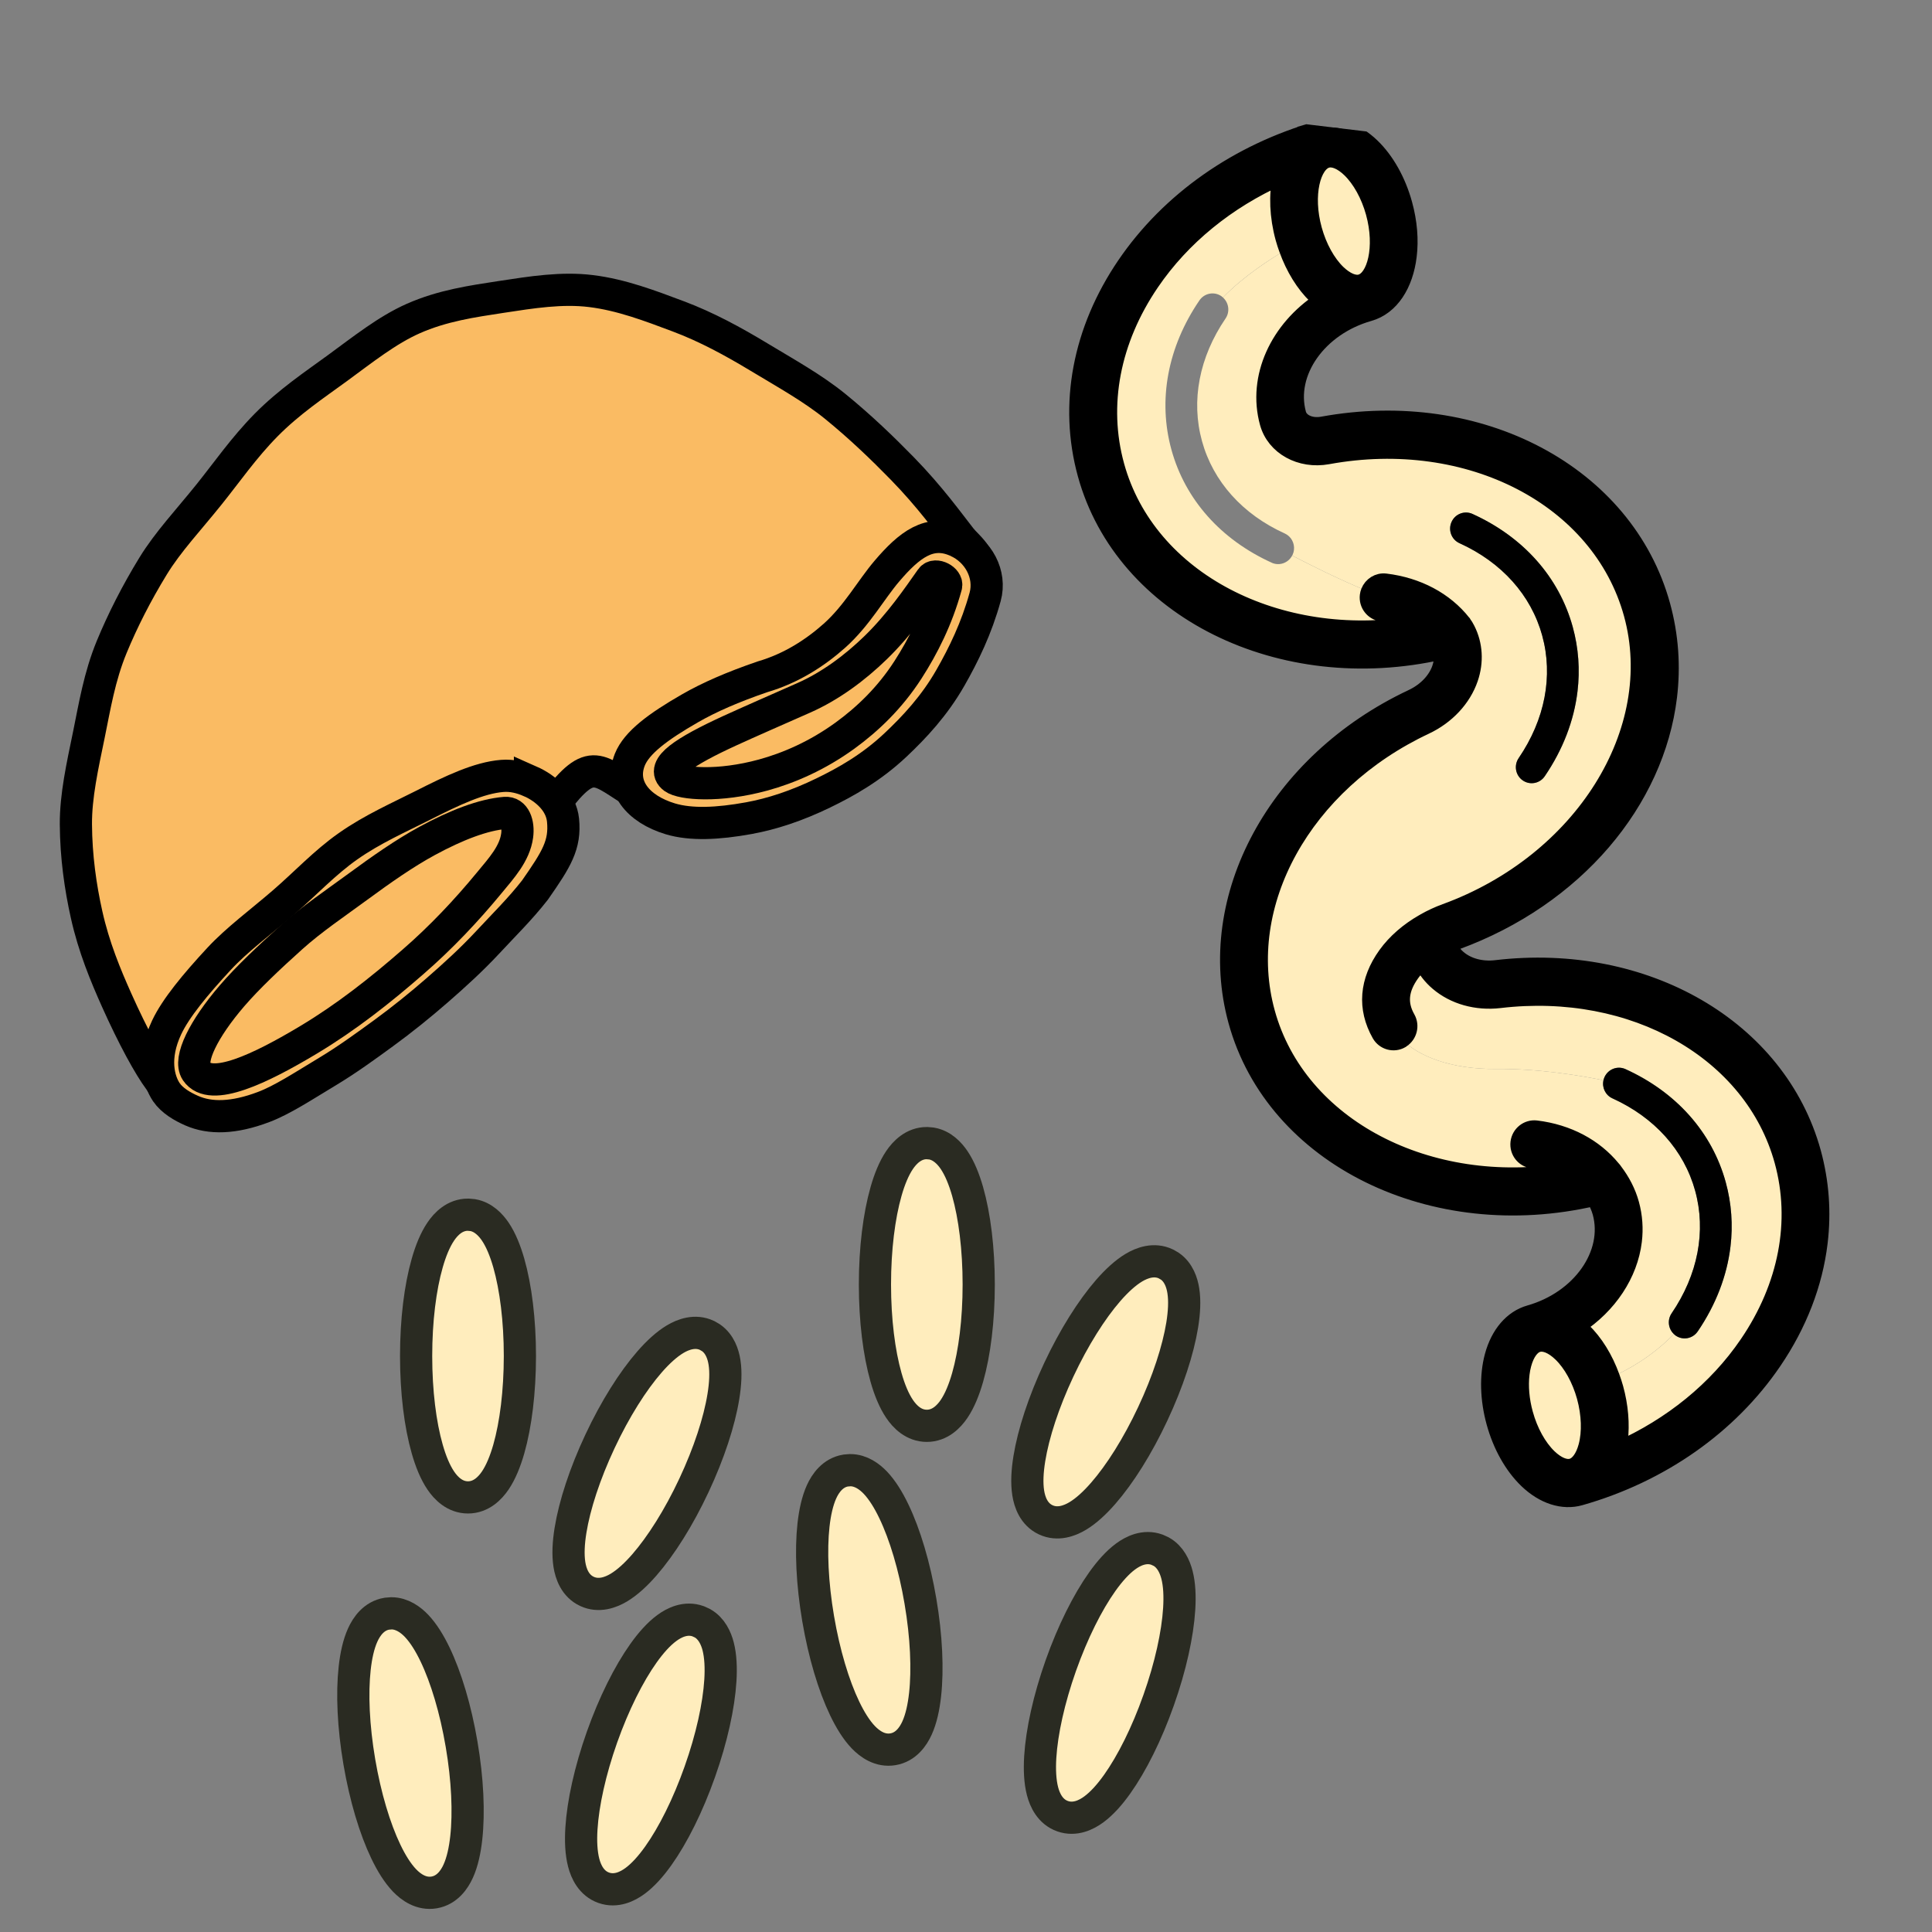
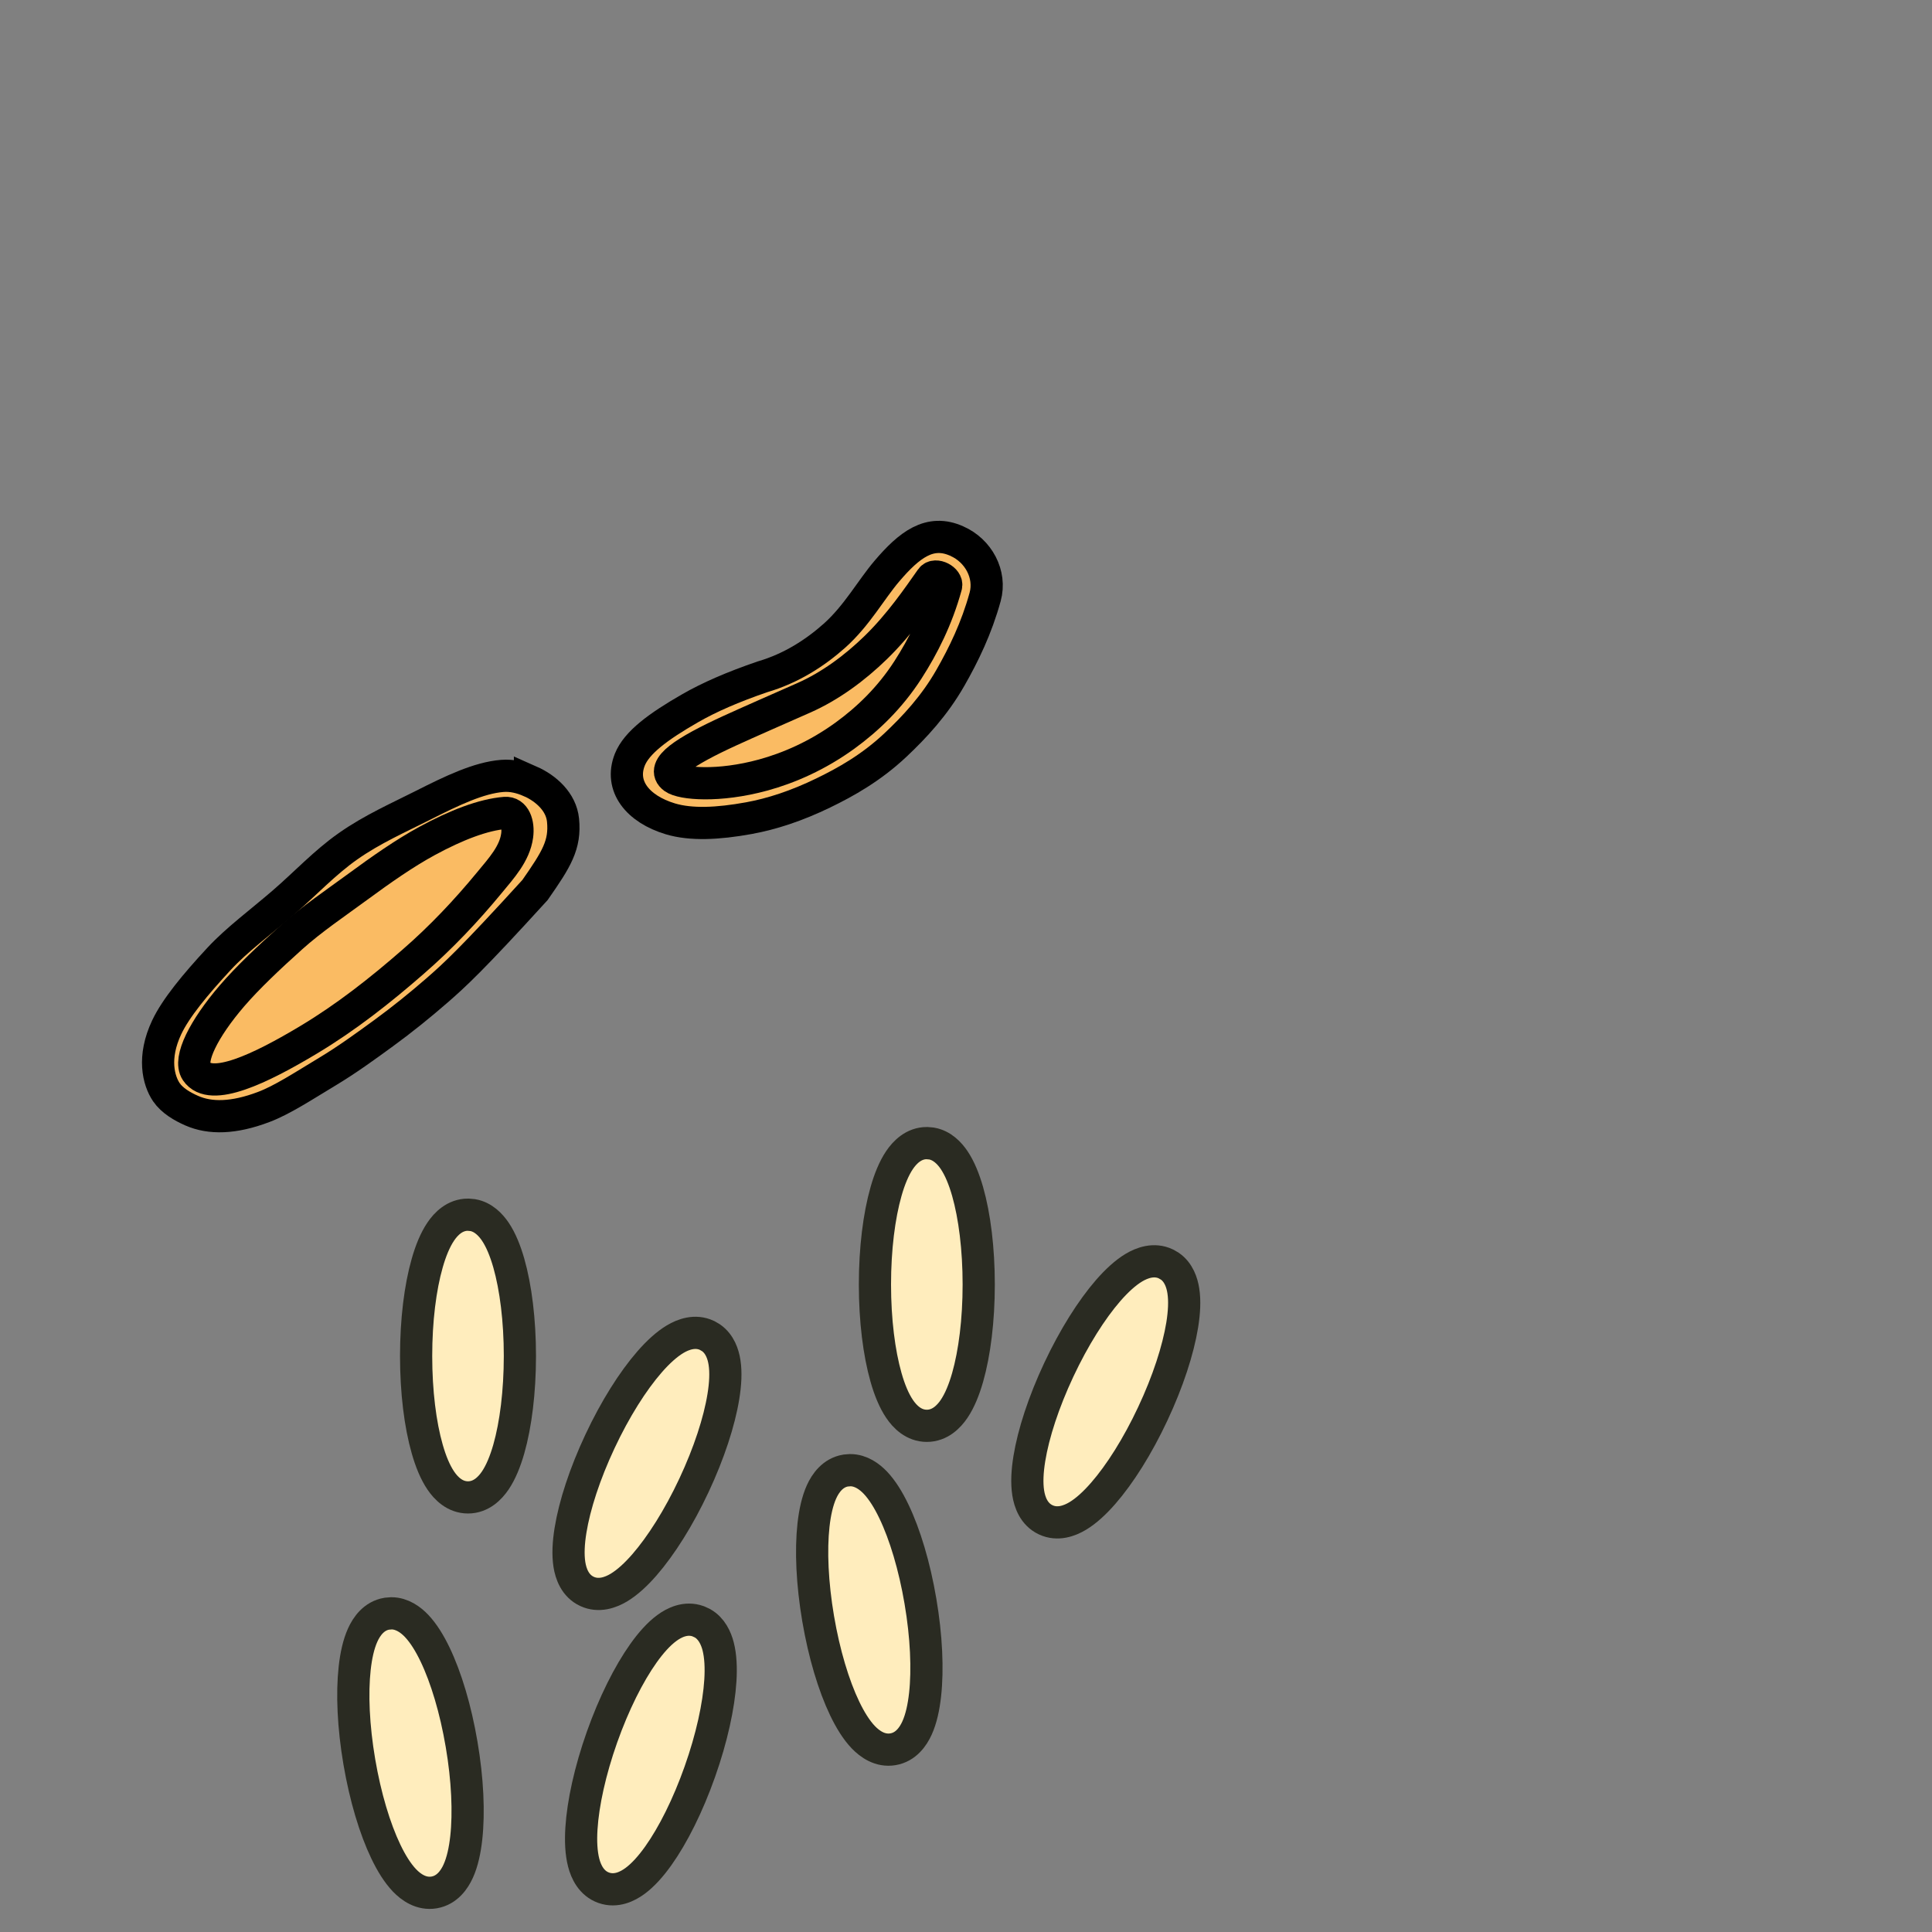
<svg xmlns="http://www.w3.org/2000/svg" fill="none" viewBox="0 0 60 60" height="60" width="60">
  <rect x="0" y="0" width="60" height="60" fill="#808080" stroke="none" />
  <g clip-path="url(#clip0_1657_124)">
    <g clip-path="url(#clip1_1657_124)">
      <path fill="#FFEDBD" d="M41.027 9.333C40.973 9.288 40.92 9.243 40.867 9.193C40.488 8.828 40.177 8.32 39.968 7.741C39.463 8.035 38.619 8.577 37.98 9.239C38.163 9.403 38.203 9.682 38.06 9.892C37.243 11.092 36.983 12.443 37.329 13.699C37.675 14.954 38.588 15.973 39.899 16.567C40.1 16.658 40.21 16.87 40.185 17.08C40.179 17.129 40.166 17.177 40.145 17.225C40.141 17.235 40.135 17.243 40.13 17.253C40.658 17.529 41.593 18 42.51 18.375C42.59 18.169 42.798 18.033 43.027 18.061C44.022 18.18 44.879 18.636 45.437 19.343C45.437 19.344 45.439 19.346 45.439 19.347C45.442 19.351 45.444 19.355 45.447 19.359C45.484 19.408 45.522 19.468 45.562 19.547C45.798 20.015 45.83 20.556 45.654 21.072C45.437 21.704 44.931 22.247 44.265 22.56C40.486 24.338 38.417 28.075 39.345 31.446C40.325 35.003 44.377 37.078 48.644 36.366C48.337 36.197 47.979 36.081 47.587 36.034C47.317 36.002 47.125 35.754 47.158 35.481C47.191 35.209 47.436 35.014 47.706 35.046C48.698 35.166 49.528 35.619 50.074 36.287C50.1 36.313 50.123 36.342 50.143 36.374C50.372 36.675 50.551 37.013 50.654 37.389C50.76 37.772 50.785 38.161 50.739 38.542C50.615 39.572 49.971 40.545 48.997 41.181C49.051 41.224 49.104 41.27 49.156 41.319C49.533 41.681 49.843 42.186 50.052 42.761C50.521 42.559 51.274 42.155 51.985 41.432C51.808 41.268 51.773 40.993 51.913 40.787C52.731 39.587 52.991 38.235 52.644 36.98C52.298 35.724 51.386 34.706 50.075 34.111C49.858 34.013 49.745 33.777 49.797 33.549C49.117 33.409 47.806 33.184 46.46 33.197C45.044 33.211 44.041 32.789 43.542 32.288C43.534 32.292 43.528 32.298 43.521 32.303C43.285 32.44 42.984 32.358 42.85 32.12C42.393 31.314 42.46 30.46 43.044 29.649C43.33 29.251 43.732 28.904 44.205 28.634C44.216 28.627 44.226 28.621 44.237 28.615C44.442 28.5 44.659 28.399 44.887 28.315C49.135 26.765 51.678 22.701 50.675 19.067C49.684 15.471 45.627 13.366 41.237 14.169C40.381 14.325 39.579 13.882 39.372 13.136C38.979 11.71 39.694 10.204 41.027 9.333ZM45.729 15.961C47.311 16.678 48.417 17.924 48.843 19.468C49.025 20.127 49.072 20.803 48.991 21.476C48.882 22.381 48.539 23.277 47.974 24.108C47.82 24.334 47.513 24.392 47.289 24.236C47.065 24.08 47.01 23.771 47.164 23.545C47.981 22.345 48.241 20.993 47.895 19.738C47.549 18.482 46.636 17.464 45.325 16.869C45.078 16.758 44.966 16.463 45.079 16.212C45.191 15.96 45.482 15.848 45.73 15.961L45.729 15.961Z" />
      <path fill="#FFEDBD" d="M42.663 6.603C42.514 6.061 42.243 5.572 41.923 5.263C41.668 5.018 41.408 4.909 41.21 4.966C40.772 5.09 40.506 6.043 40.806 7.131C40.955 7.674 41.226 8.163 41.546 8.472C41.801 8.717 42.06 8.825 42.259 8.769C42.697 8.644 42.963 7.691 42.663 6.603Z" />
      <path fill="#FFEDBD" d="M47.309 42.372C47.283 42.465 47.264 42.566 47.252 42.67C47.206 43.047 47.243 43.483 47.36 43.909C47.51 44.452 47.78 44.941 48.101 45.249C48.356 45.494 48.615 45.603 48.813 45.546C49.011 45.491 49.177 45.26 49.269 44.917C49.386 44.483 49.367 43.924 49.217 43.382C49.068 42.839 48.798 42.35 48.477 42.041C48.222 41.796 47.963 41.687 47.765 41.744C47.567 41.8 47.401 42.03 47.309 42.373L47.309 42.372Z" />
      <path fill="#FFEDBD" d="M46.461 33.197C47.806 33.184 49.117 33.41 49.797 33.549C49.804 33.517 49.815 33.485 49.828 33.454C49.941 33.203 50.231 33.09 50.48 33.203C52.061 33.921 53.167 35.166 53.593 36.711C53.775 37.369 53.822 38.046 53.741 38.718C53.632 39.623 53.289 40.52 52.724 41.35C52.57 41.576 52.263 41.634 52.039 41.478C52.02 41.465 52.003 41.448 51.986 41.432C51.275 42.154 50.522 42.559 50.053 42.761C50.094 42.875 50.133 42.992 50.166 43.111C50.319 43.666 50.365 44.227 50.304 44.734C50.292 44.832 50.27 44.925 50.249 45.018C51.905 44.279 53.305 43.146 54.271 41.728C55.487 39.944 55.872 37.928 55.355 36.053C54.422 32.665 50.728 30.564 46.571 31.058C45.853 31.141 45.154 30.944 44.653 30.517C44.442 30.336 44.275 30.122 44.158 29.885C44.038 29.995 43.928 30.11 43.839 30.234C43.487 30.723 43.444 31.164 43.704 31.623C43.835 31.854 43.761 32.145 43.542 32.288C44.041 32.79 45.044 33.212 46.461 33.197Z" />
      <path fill="#FFEDBD" d="M39.494 17.475C37.912 16.757 36.806 15.512 36.38 13.967C35.955 12.423 36.263 10.775 37.249 9.329C37.404 9.102 37.71 9.044 37.934 9.2C37.95 9.212 37.965 9.226 37.98 9.239C38.618 8.577 39.462 8.035 39.968 7.741C39.929 7.629 39.89 7.516 39.859 7.4C39.67 6.715 39.65 6.051 39.77 5.493C38.117 6.232 36.718 7.365 35.752 8.783C34.535 10.568 34.15 12.585 34.666 14.46C35.645 18.015 39.694 20.09 43.958 19.381C43.647 19.211 43.29 19.095 42.907 19.049C42.637 19.016 42.445 18.768 42.478 18.496C42.483 18.453 42.495 18.413 42.51 18.375C41.594 18 40.658 17.529 40.13 17.253C40.009 17.483 39.732 17.584 39.494 17.476L39.494 17.475Z" />
-       <path stroke-width="0.5" stroke="black" fill="black" d="M40.946 4.005C38.44 4.717 36.306 6.214 34.94 8.219C33.555 10.253 33.12 12.564 33.716 14.729C34.88 18.956 39.78 21.364 44.762 20.235C44.801 20.433 44.767 20.616 44.722 20.749C44.593 21.127 44.275 21.458 43.85 21.658C39.631 23.643 37.339 27.873 38.396 31.715C39.565 35.961 44.505 38.371 49.51 37.205C49.592 37.347 49.661 37.497 49.706 37.657C50.057 38.935 49.069 40.339 47.5 40.784C46.959 40.938 46.543 41.422 46.357 42.113C46.193 42.722 46.212 43.456 46.411 44.177C46.609 44.898 46.968 45.535 47.419 45.97C47.931 46.463 48.535 46.657 49.075 46.504C51.581 45.792 53.714 44.295 55.079 42.29C55.874 41.123 56.356 39.864 56.509 38.593C56.623 37.651 56.555 36.703 56.302 35.783C55.237 31.921 51.097 29.518 46.458 30.068C46.008 30.12 45.582 30.006 45.288 29.754C45.186 29.668 45.071 29.534 45.003 29.344C45.074 29.312 45.142 29.277 45.217 29.25C48.948 27.888 51.441 24.88 51.832 21.636C51.945 20.698 51.882 19.739 51.622 18.796C50.495 14.704 45.955 12.293 41.064 13.188C40.714 13.252 40.387 13.11 40.315 12.852C39.964 11.575 40.952 10.171 42.521 9.726C43.201 9.533 43.641 8.843 43.748 7.947C43.808 7.455 43.767 6.901 43.61 6.333C43.411 5.612 43.053 4.975 42.601 4.54C42.12 4.077 41.559 3.881 41.044 3.986C41.011 3.988 40.977 3.994 40.944 4.004L40.946 4.005ZM41.238 14.169C45.628 13.366 49.685 15.471 50.676 19.067C51.677 22.701 49.135 26.764 44.888 28.315C44.659 28.398 44.443 28.5 44.238 28.615C44.227 28.62 44.216 28.627 44.206 28.634C43.732 28.904 43.331 29.251 43.044 29.649C42.461 30.46 42.394 31.314 42.85 32.12C42.985 32.358 43.286 32.44 43.522 32.303C43.529 32.298 43.535 32.292 43.542 32.288C43.76 32.145 43.835 31.854 43.705 31.623C43.444 31.164 43.488 30.723 43.839 30.234C43.928 30.109 44.039 29.995 44.159 29.885C44.276 30.122 44.442 30.337 44.654 30.517C45.154 30.945 45.853 31.141 46.572 31.058C50.728 30.564 54.423 32.665 55.356 36.053C55.872 37.928 55.487 39.944 54.271 41.728C53.306 43.146 51.906 44.279 50.25 45.018C50.27 44.924 50.292 44.832 50.304 44.734C50.365 44.227 50.319 43.666 50.166 43.111C50.133 42.991 50.094 42.875 50.053 42.761C49.845 42.186 49.535 41.682 49.157 41.319C49.106 41.269 49.053 41.225 48.999 41.181C49.972 40.545 50.616 39.573 50.74 38.542C50.786 38.161 50.761 37.772 50.656 37.389C50.553 37.013 50.374 36.676 50.145 36.374C50.124 36.342 50.102 36.313 50.076 36.287C49.528 35.619 48.699 35.166 47.707 35.046C47.438 35.014 47.192 35.209 47.159 35.481C47.126 35.754 47.318 36.002 47.588 36.034C47.981 36.082 48.337 36.197 48.645 36.366C44.379 37.079 40.327 35.003 39.347 31.446C38.418 28.075 40.487 24.337 44.266 22.56C44.932 22.247 45.439 21.704 45.655 21.072C45.831 20.556 45.8 20.014 45.563 19.547C45.523 19.468 45.486 19.408 45.448 19.359C45.446 19.355 45.443 19.352 45.441 19.348C45.44 19.347 45.439 19.345 45.438 19.343C44.88 18.636 44.025 18.181 43.028 18.061C42.801 18.033 42.592 18.169 42.511 18.375C42.496 18.413 42.485 18.453 42.48 18.496C42.447 18.768 42.639 19.016 42.908 19.049C43.291 19.095 43.648 19.211 43.959 19.381C39.695 20.09 35.647 18.015 34.668 14.46C34.151 12.585 34.536 10.569 35.753 8.783C36.719 7.365 38.118 6.232 39.772 5.493C39.652 6.052 39.672 6.715 39.86 7.4C39.892 7.516 39.93 7.63 39.97 7.741C40.178 8.32 40.49 8.828 40.868 9.193C40.921 9.243 40.975 9.288 41.029 9.333C39.696 10.204 38.981 11.71 39.373 13.136C39.58 13.882 40.382 14.326 41.239 14.169L41.238 14.169ZM47.765 41.742C47.963 41.686 48.222 41.794 48.477 42.04C48.798 42.348 49.068 42.837 49.218 43.38C49.367 43.923 49.386 44.482 49.269 44.916C49.177 45.26 49.011 45.489 48.813 45.545C48.615 45.601 48.356 45.493 48.101 45.248C47.78 44.938 47.51 44.45 47.361 43.907C47.243 43.482 47.206 43.046 47.252 42.669C47.264 42.565 47.283 42.465 47.309 42.37C47.401 42.027 47.567 41.797 47.765 41.742L47.765 41.742ZM42.259 8.768C42.061 8.825 41.802 8.716 41.546 8.471C41.226 8.162 40.956 7.673 40.806 7.13C40.506 6.043 40.772 5.089 41.211 4.965C41.409 4.908 41.668 5.017 41.923 5.262C42.243 5.571 42.514 6.06 42.664 6.602C42.964 7.69 42.697 8.643 42.259 8.768Z" />
      <path fill="black" d="M45.078 16.211C44.966 16.463 45.077 16.757 45.325 16.869C46.636 17.463 47.549 18.482 47.894 19.737C48.24 20.992 47.981 22.344 47.163 23.544C47.009 23.77 47.065 24.08 47.289 24.235C47.512 24.391 47.819 24.334 47.973 24.107C48.539 23.277 48.881 22.381 48.99 21.475C49.071 20.803 49.023 20.127 48.842 19.468C48.416 17.923 47.311 16.678 45.729 15.96C45.48 15.848 45.19 15.96 45.078 16.211L45.078 16.211Z" />
      <path fill="black" d="M52.724 41.349C53.289 40.519 53.632 39.623 53.741 38.717C53.822 38.045 53.774 37.368 53.593 36.71C53.167 35.165 52.062 33.92 50.48 33.202C50.231 33.09 49.941 33.202 49.828 33.453C49.814 33.484 49.804 33.517 49.797 33.548C49.745 33.775 49.859 34.012 50.075 34.11C51.386 34.705 52.299 35.724 52.644 36.979C52.991 38.234 52.731 39.586 51.914 40.786C51.773 40.992 51.809 41.267 51.985 41.431C52.002 41.447 52.019 41.464 52.039 41.477C52.262 41.633 52.569 41.575 52.723 41.349L52.724 41.349Z" />
    </g>
    <path stroke="#2A2B22" fill="#FFEDBD" d="M28.93 35.513C29.258 35.57 29.488 35.815 29.63 36.025C29.805 36.284 29.942 36.625 30.05 37.002C30.267 37.762 30.395 38.783 30.395 39.891C30.395 40.998 30.267 42.018 30.05 42.778C29.942 43.155 29.805 43.496 29.63 43.755C29.467 43.996 29.19 44.28 28.783 44.28C28.376 44.28 28.099 43.996 27.937 43.755C27.762 43.496 27.624 43.155 27.517 42.778C27.3 42.018 27.172 40.998 27.172 39.891C27.172 38.783 27.3 37.762 27.517 37.002C27.624 36.625 27.762 36.284 27.937 36.025C28.099 35.785 28.377 35.5 28.783 35.5L28.93 35.513Z" />
    <path stroke="#2A2B22" fill="#FFEDBD" d="M36.333 39.324C36.606 39.516 36.71 39.834 36.749 40.086C36.798 40.394 36.777 40.762 36.715 41.148C36.588 41.929 36.27 42.908 35.799 43.91C35.329 44.912 34.78 45.782 34.26 46.377C34.003 46.672 33.733 46.923 33.465 47.083C33.215 47.232 32.844 47.372 32.475 47.199C32.107 47.026 31.977 46.651 31.932 46.363C31.884 46.055 31.904 45.688 31.967 45.301C32.093 44.521 32.412 43.542 32.882 42.54C33.352 41.538 33.902 40.668 34.421 40.072C34.679 39.777 34.949 39.526 35.217 39.366C35.466 39.218 35.838 39.078 36.206 39.251L36.333 39.324Z" />
    <path stroke="#2A2B22" fill="#FFEDBD" d="M26.407 45.657C26.741 45.659 27.008 45.861 27.184 46.045C27.399 46.271 27.592 46.584 27.761 46.938C28.103 47.65 28.4 48.636 28.585 49.727C28.771 50.819 28.816 51.847 28.729 52.632C28.686 53.021 28.608 53.381 28.479 53.665C28.359 53.93 28.134 54.257 27.732 54.325C27.331 54.393 27.01 54.159 26.809 53.949C26.594 53.724 26.401 53.41 26.232 53.057C25.89 52.344 25.594 51.359 25.408 50.267C25.223 49.176 25.177 48.148 25.264 47.362C25.307 46.973 25.386 46.613 25.514 46.329C25.634 46.064 25.86 45.737 26.261 45.669L26.407 45.657Z" />
-     <path stroke="#2A2B22" fill="#FFEDBD" d="M36.062 48.187C36.352 48.35 36.487 48.657 36.551 48.904C36.63 49.205 36.645 49.573 36.621 49.964C36.572 50.753 36.352 51.759 35.982 52.802C35.613 53.846 35.152 54.766 34.694 55.41C34.467 55.729 34.223 56.005 33.972 56.19C33.739 56.363 33.383 56.539 32.999 56.403C32.615 56.267 32.449 55.907 32.376 55.625C32.298 55.323 32.282 54.955 32.306 54.564C32.355 53.776 32.575 52.771 32.944 51.727C33.314 50.684 33.775 49.763 34.233 49.119C34.46 48.8 34.704 48.524 34.955 48.339C35.189 48.166 35.545 47.99 35.928 48.126L36.062 48.187Z" />
    <path stroke="#2A2B22" fill="#FFEDBD" d="M14.681 37.736C15.009 37.793 15.238 38.038 15.381 38.248C15.556 38.507 15.693 38.848 15.801 39.225C16.018 39.985 16.146 41.006 16.146 42.114C16.145 43.221 16.018 44.241 15.801 45.001C15.693 45.378 15.556 45.719 15.381 45.978C15.218 46.219 14.941 46.503 14.534 46.503C14.127 46.503 13.85 46.219 13.688 45.978C13.513 45.719 13.375 45.378 13.268 45.001C13.05 44.241 12.923 43.221 12.923 42.114C12.923 41.006 13.05 39.985 13.268 39.225C13.375 38.848 13.513 38.507 13.688 38.248C13.85 38.007 14.127 37.723 14.534 37.723L14.681 37.736Z" />
    <path stroke="#2A2B22" fill="#FFEDBD" d="M22.084 41.547C22.357 41.739 22.461 42.057 22.5 42.309C22.549 42.617 22.528 42.984 22.465 43.371C22.339 44.151 22.02 45.13 21.55 46.132C21.08 47.135 20.53 48.004 20.011 48.6C19.754 48.895 19.484 49.146 19.216 49.306C18.966 49.455 18.595 49.594 18.226 49.421C17.858 49.248 17.728 48.873 17.683 48.586C17.635 48.278 17.655 47.91 17.718 47.524C17.844 46.743 18.163 45.765 18.633 44.763C19.103 43.761 19.653 42.89 20.172 42.295C20.43 41.999 20.7 41.749 20.967 41.589C21.217 41.44 21.589 41.3 21.957 41.473L22.084 41.547Z" />
    <path stroke="#2A2B22" fill="#FFEDBD" d="M12.158 50.103C12.491 50.105 12.759 50.307 12.935 50.491C13.15 50.717 13.343 51.03 13.512 51.383C13.854 52.096 14.151 53.082 14.336 54.174C14.522 55.265 14.567 56.293 14.48 57.078C14.437 57.468 14.359 57.827 14.23 58.111C14.11 58.376 13.884 58.703 13.483 58.771C13.082 58.839 12.761 58.605 12.56 58.395C12.345 58.169 12.152 57.856 11.983 57.503C11.641 56.79 11.345 55.805 11.159 54.714C10.973 53.622 10.928 52.594 11.015 51.808C11.058 51.419 11.136 51.059 11.265 50.775C11.385 50.51 11.611 50.183 12.012 50.115L12.158 50.103Z" />
    <path stroke="#2A2B22" fill="#FFEDBD" d="M21.813 50.41C22.103 50.573 22.238 50.88 22.302 51.126C22.38 51.428 22.396 51.796 22.372 52.187C22.323 52.976 22.103 53.982 21.733 55.025C21.364 56.069 20.903 56.989 20.445 57.633C20.218 57.952 19.974 58.228 19.723 58.413C19.489 58.586 19.133 58.762 18.75 58.626C18.366 58.49 18.2 58.13 18.127 57.848C18.049 57.546 18.032 57.178 18.057 56.787C18.106 55.998 18.326 54.994 18.695 53.95C19.065 52.906 19.526 51.986 19.984 51.342C20.211 51.023 20.455 50.747 20.706 50.562C20.939 50.389 21.296 50.213 21.679 50.349L21.813 50.41Z" />
-     <path stroke="black" fill="#FABB63" d="M5.376 33.893C5.285 34.116 5.138 33.792 4.955 33.544C4.623 33.095 4.138 32.209 3.623 31.06C3.284 30.301 2.914 29.417 2.689 28.403C2.499 27.552 2.363 26.605 2.357 25.599C2.352 24.718 2.559 23.794 2.761 22.813C2.938 21.95 3.087 21.017 3.47 20.089C3.806 19.276 4.233 18.432 4.755 17.579C5.214 16.829 5.859 16.144 6.483 15.367C7.036 14.68 7.57 13.905 8.266 13.199C8.98 12.477 9.764 11.954 10.47 11.439C11.287 10.841 12.028 10.25 12.829 9.895C13.74 9.49 14.676 9.358 15.555 9.223C16.515 9.076 17.451 8.927 18.357 9.04C19.3 9.156 20.194 9.498 21.062 9.824C21.953 10.158 22.777 10.61 23.57 11.088C24.402 11.59 25.237 12.052 25.937 12.62C26.728 13.264 27.422 13.935 28.015 14.542C28.883 15.43 29.471 16.253 29.832 16.712C30.049 16.993 30.45 17.209 30.483 17.919C30.547 19.301 30.216 19.045 29.277 20.354C28.803 21.015 28.134 21.685 27.375 22.347C26.728 22.914 26.011 23.523 25.136 23.943C24.362 24.313 23.47 24.582 22.504 24.735C21.67 24.868 20.796 24.765 19.811 24.67C18.562 23.924 18.394 23.422 17.232 24.956C16.259 25.796 16.247 25.252 14.84 25.844C14.145 26.138 13.336 26.483 12.504 26.905C11.77 27.277 11.002 27.695 10.261 28.159C9.53 28.615 8.851 29.169 8.206 29.707C7.519 30.278 6.851 30.854 6.361 31.509C5.819 32.232 5.544 33.074 5.378 33.891L5.376 33.893Z" />
-     <path stroke="black" fill="#FABB63" d="M16.459 24.261C16.962 24.483 17.428 24.907 17.485 25.468C17.562 26.237 17.283 26.682 16.615 27.64C16.157 28.228 15.634 28.739 15.153 29.258C14.643 29.806 14.108 30.291 13.578 30.753C13.038 31.223 12.489 31.665 11.921 32.08C11.342 32.503 10.77 32.917 10.17 33.278C9.393 33.746 8.763 34.162 8.185 34.38C7.257 34.731 6.529 34.744 5.957 34.494C5.661 34.364 5.348 34.183 5.166 33.918C4.923 33.555 4.733 32.845 5.178 31.902C5.459 31.308 6.066 30.573 6.802 29.779C7.359 29.178 8.093 28.64 8.8 28.029C9.464 27.457 10.087 26.787 10.806 26.283C11.566 25.748 12.398 25.384 13.132 25.012C14.051 24.546 14.877 24.154 15.596 24.097C15.904 24.072 16.192 24.147 16.459 24.263V24.261Z" />
+     <path stroke="black" fill="#FABB63" d="M16.459 24.261C16.962 24.483 17.428 24.907 17.485 25.468C17.562 26.237 17.283 26.682 16.615 27.64C14.643 29.806 14.108 30.291 13.578 30.753C13.038 31.223 12.489 31.665 11.921 32.08C11.342 32.503 10.77 32.917 10.17 33.278C9.393 33.746 8.763 34.162 8.185 34.38C7.257 34.731 6.529 34.744 5.957 34.494C5.661 34.364 5.348 34.183 5.166 33.918C4.923 33.555 4.733 32.845 5.178 31.902C5.459 31.308 6.066 30.573 6.802 29.779C7.359 29.178 8.093 28.64 8.8 28.029C9.464 27.457 10.087 26.787 10.806 26.283C11.566 25.748 12.398 25.384 13.132 25.012C14.051 24.546 14.877 24.154 15.596 24.097C15.904 24.072 16.192 24.147 16.459 24.263V24.261Z" />
    <path stroke="black" fill="#FABB63" d="M16.06 25.953C15.983 26.512 15.572 26.96 15.213 27.395C14.479 28.287 13.696 29.115 12.826 29.871C11.806 30.761 10.749 31.593 9.589 32.289C8.091 33.188 6.544 33.931 6.098 33.272C5.849 32.902 6.329 31.946 7.202 30.93C7.7 30.352 8.357 29.734 9.055 29.106C9.683 28.543 10.419 28.048 11.115 27.537C11.844 27.002 12.566 26.495 13.27 26.113C14.17 25.624 15.011 25.3 15.685 25.246C15.985 25.221 16.111 25.578 16.06 25.954V25.953Z" />
    <path stroke="black" fill="#FABB63" d="M29.717 16.806C30.383 17.098 30.788 17.835 30.594 18.539C30.328 19.507 29.926 20.331 29.517 21.047C29.02 21.918 28.401 22.58 27.805 23.141C27.054 23.847 26.264 24.288 25.571 24.624C24.747 25.025 23.977 25.277 23.255 25.409C22.29 25.584 21.46 25.622 20.819 25.43C19.804 25.124 19.234 24.412 19.56 23.591C19.772 23.063 20.432 22.57 21.428 21.998C22.021 21.656 22.758 21.335 23.679 21.019C24.581 20.755 25.322 20.27 25.915 19.742C26.613 19.119 27.052 18.312 27.541 17.739C28.235 16.924 28.873 16.422 29.718 16.806H29.717Z" />
    <path stroke="black" fill="#FABB63" d="M29.381 18.201C29.437 17.999 29.043 17.798 28.922 17.968C28.511 18.552 27.949 19.379 27.196 20.112C26.541 20.749 25.781 21.31 24.96 21.673C24.111 22.049 23.315 22.395 22.649 22.7C21.275 23.332 20.492 23.841 20.926 24.158C21.175 24.34 22.307 24.45 23.698 24.07C24.507 23.849 25.392 23.461 26.239 22.847C26.943 22.335 27.632 21.679 28.198 20.801C28.664 20.077 29.099 19.224 29.381 18.199V18.201Z" />
  </g>
  <defs>
    <clipPath id="clip0_1657_124">
      <rect fill="white" height="60" width="60" />
    </clipPath>
    <clipPath id="clip1_1657_124">
-       <rect transform="translate(28.443 44.52) rotate(-83.132)" fill="white" height="28.29" width="41.82" />
-     </clipPath>
+       </clipPath>
  </defs>
</svg>